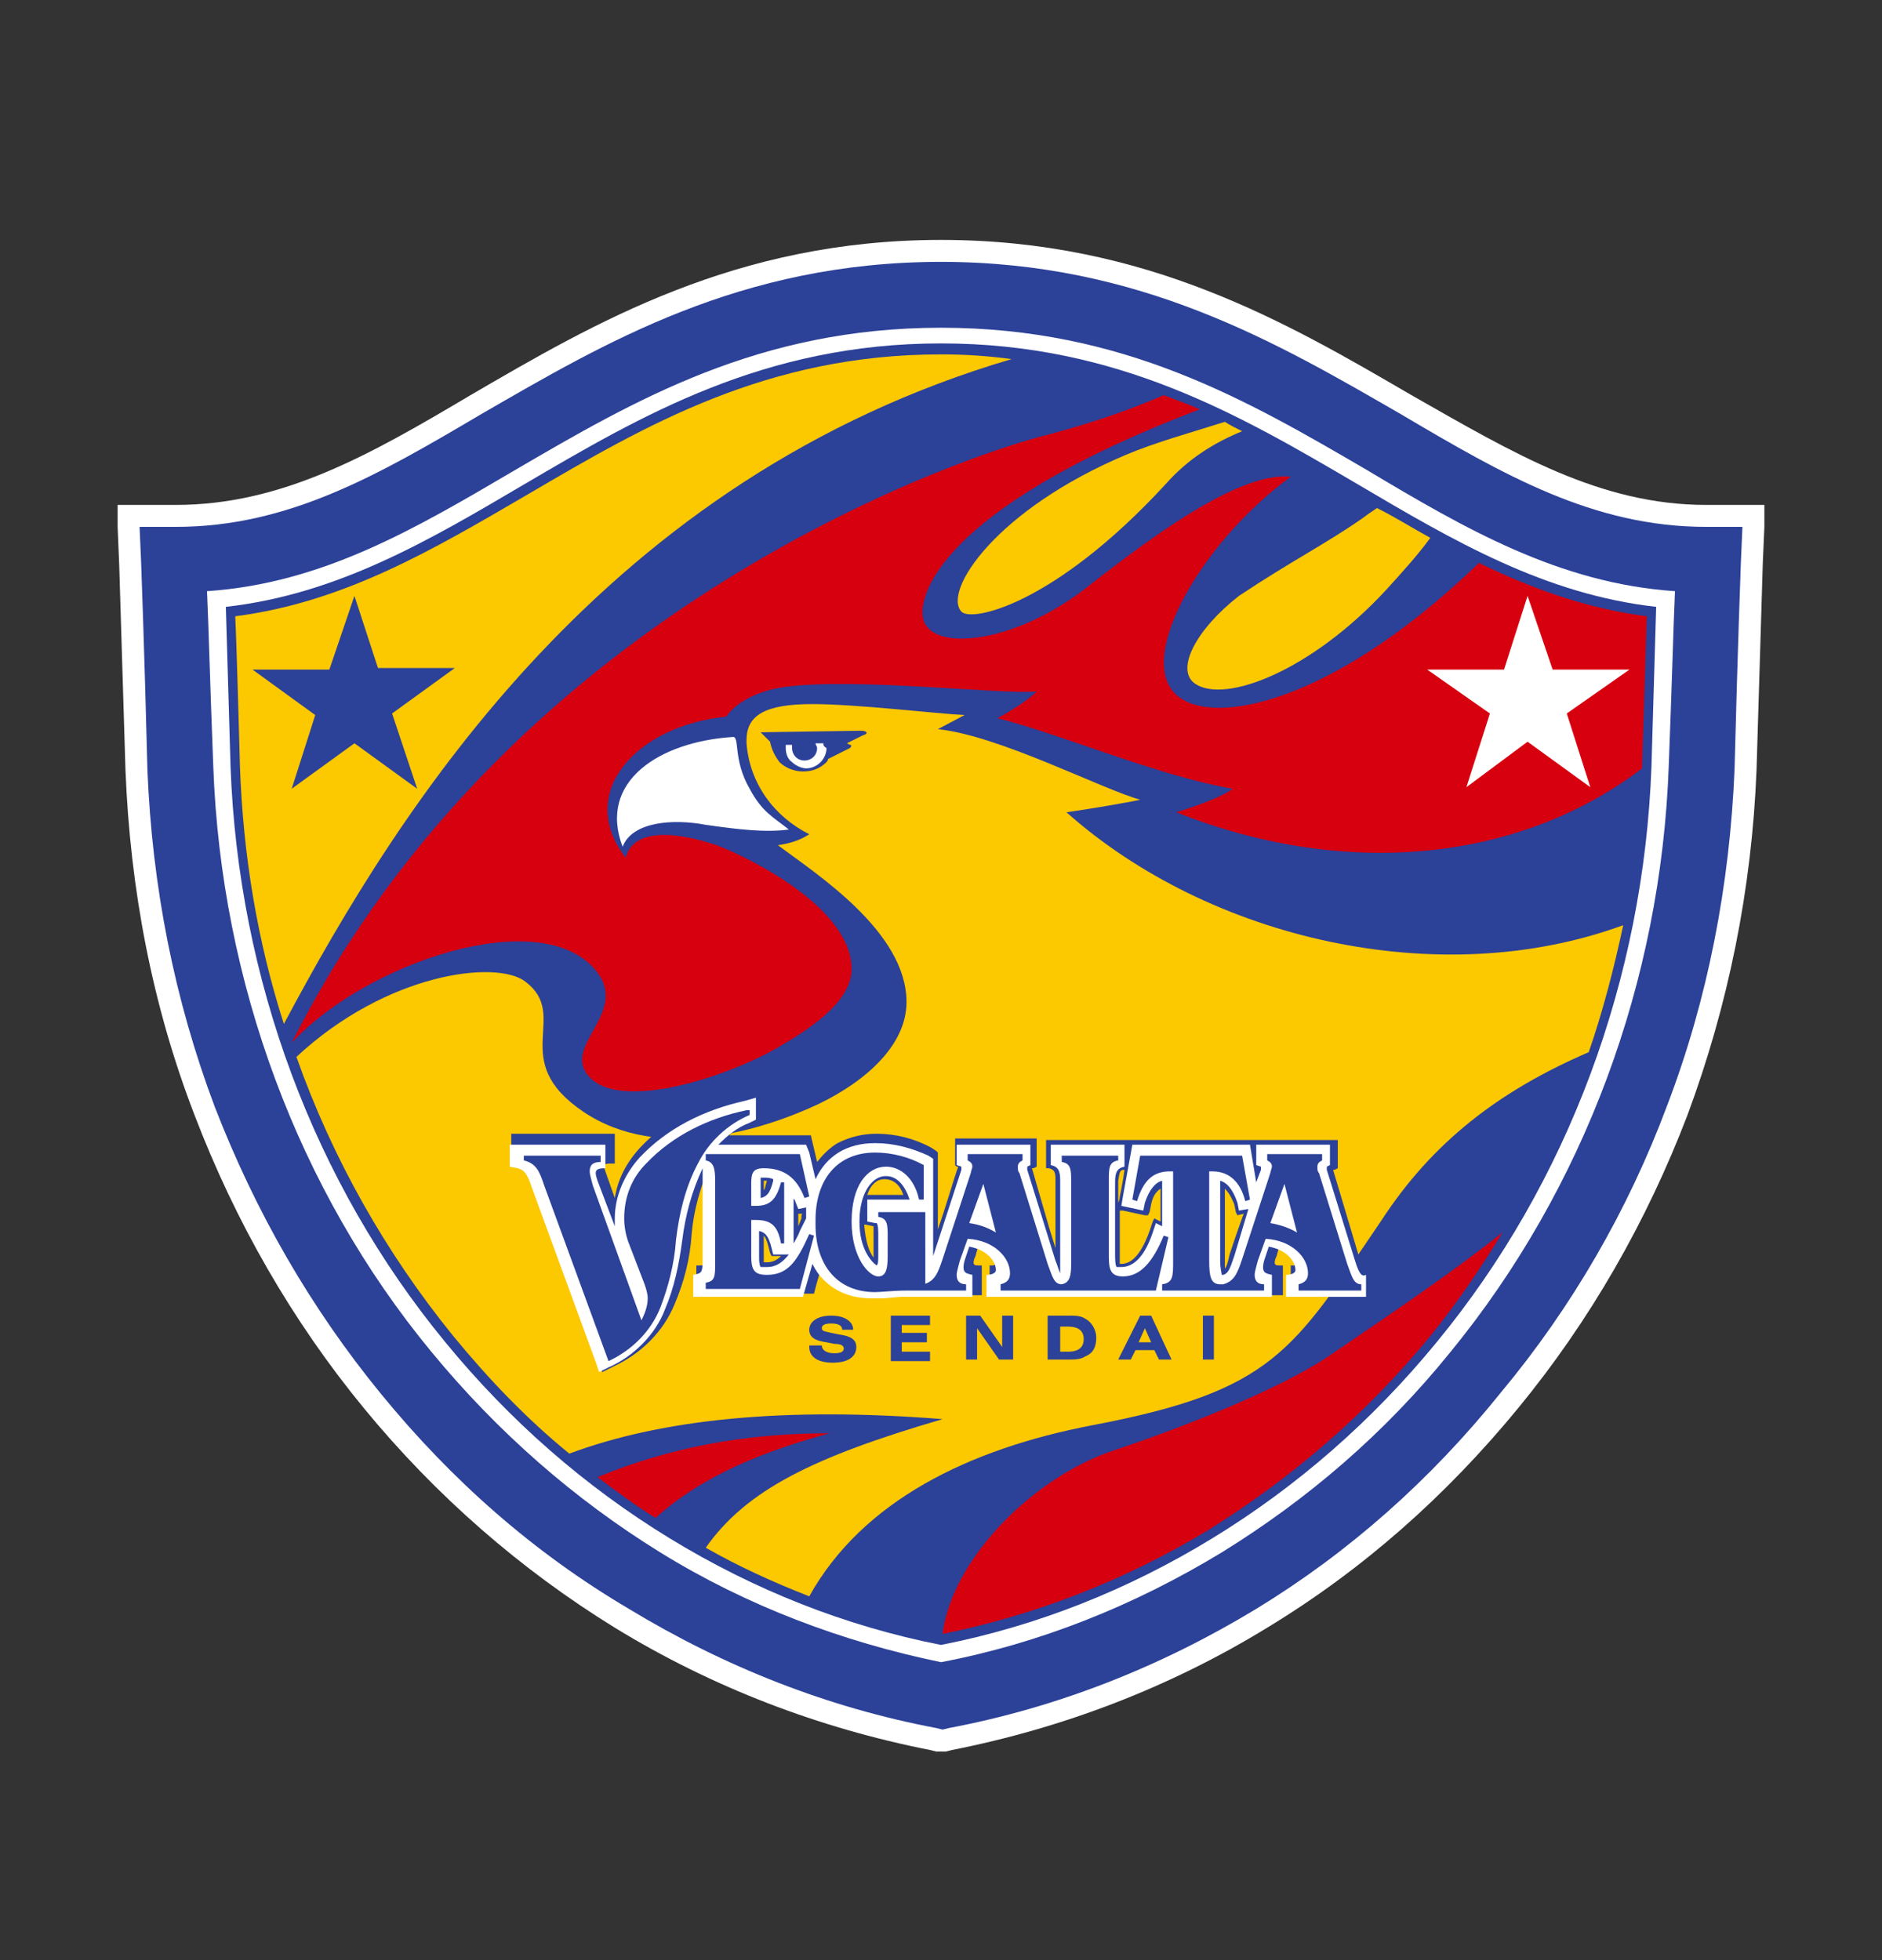
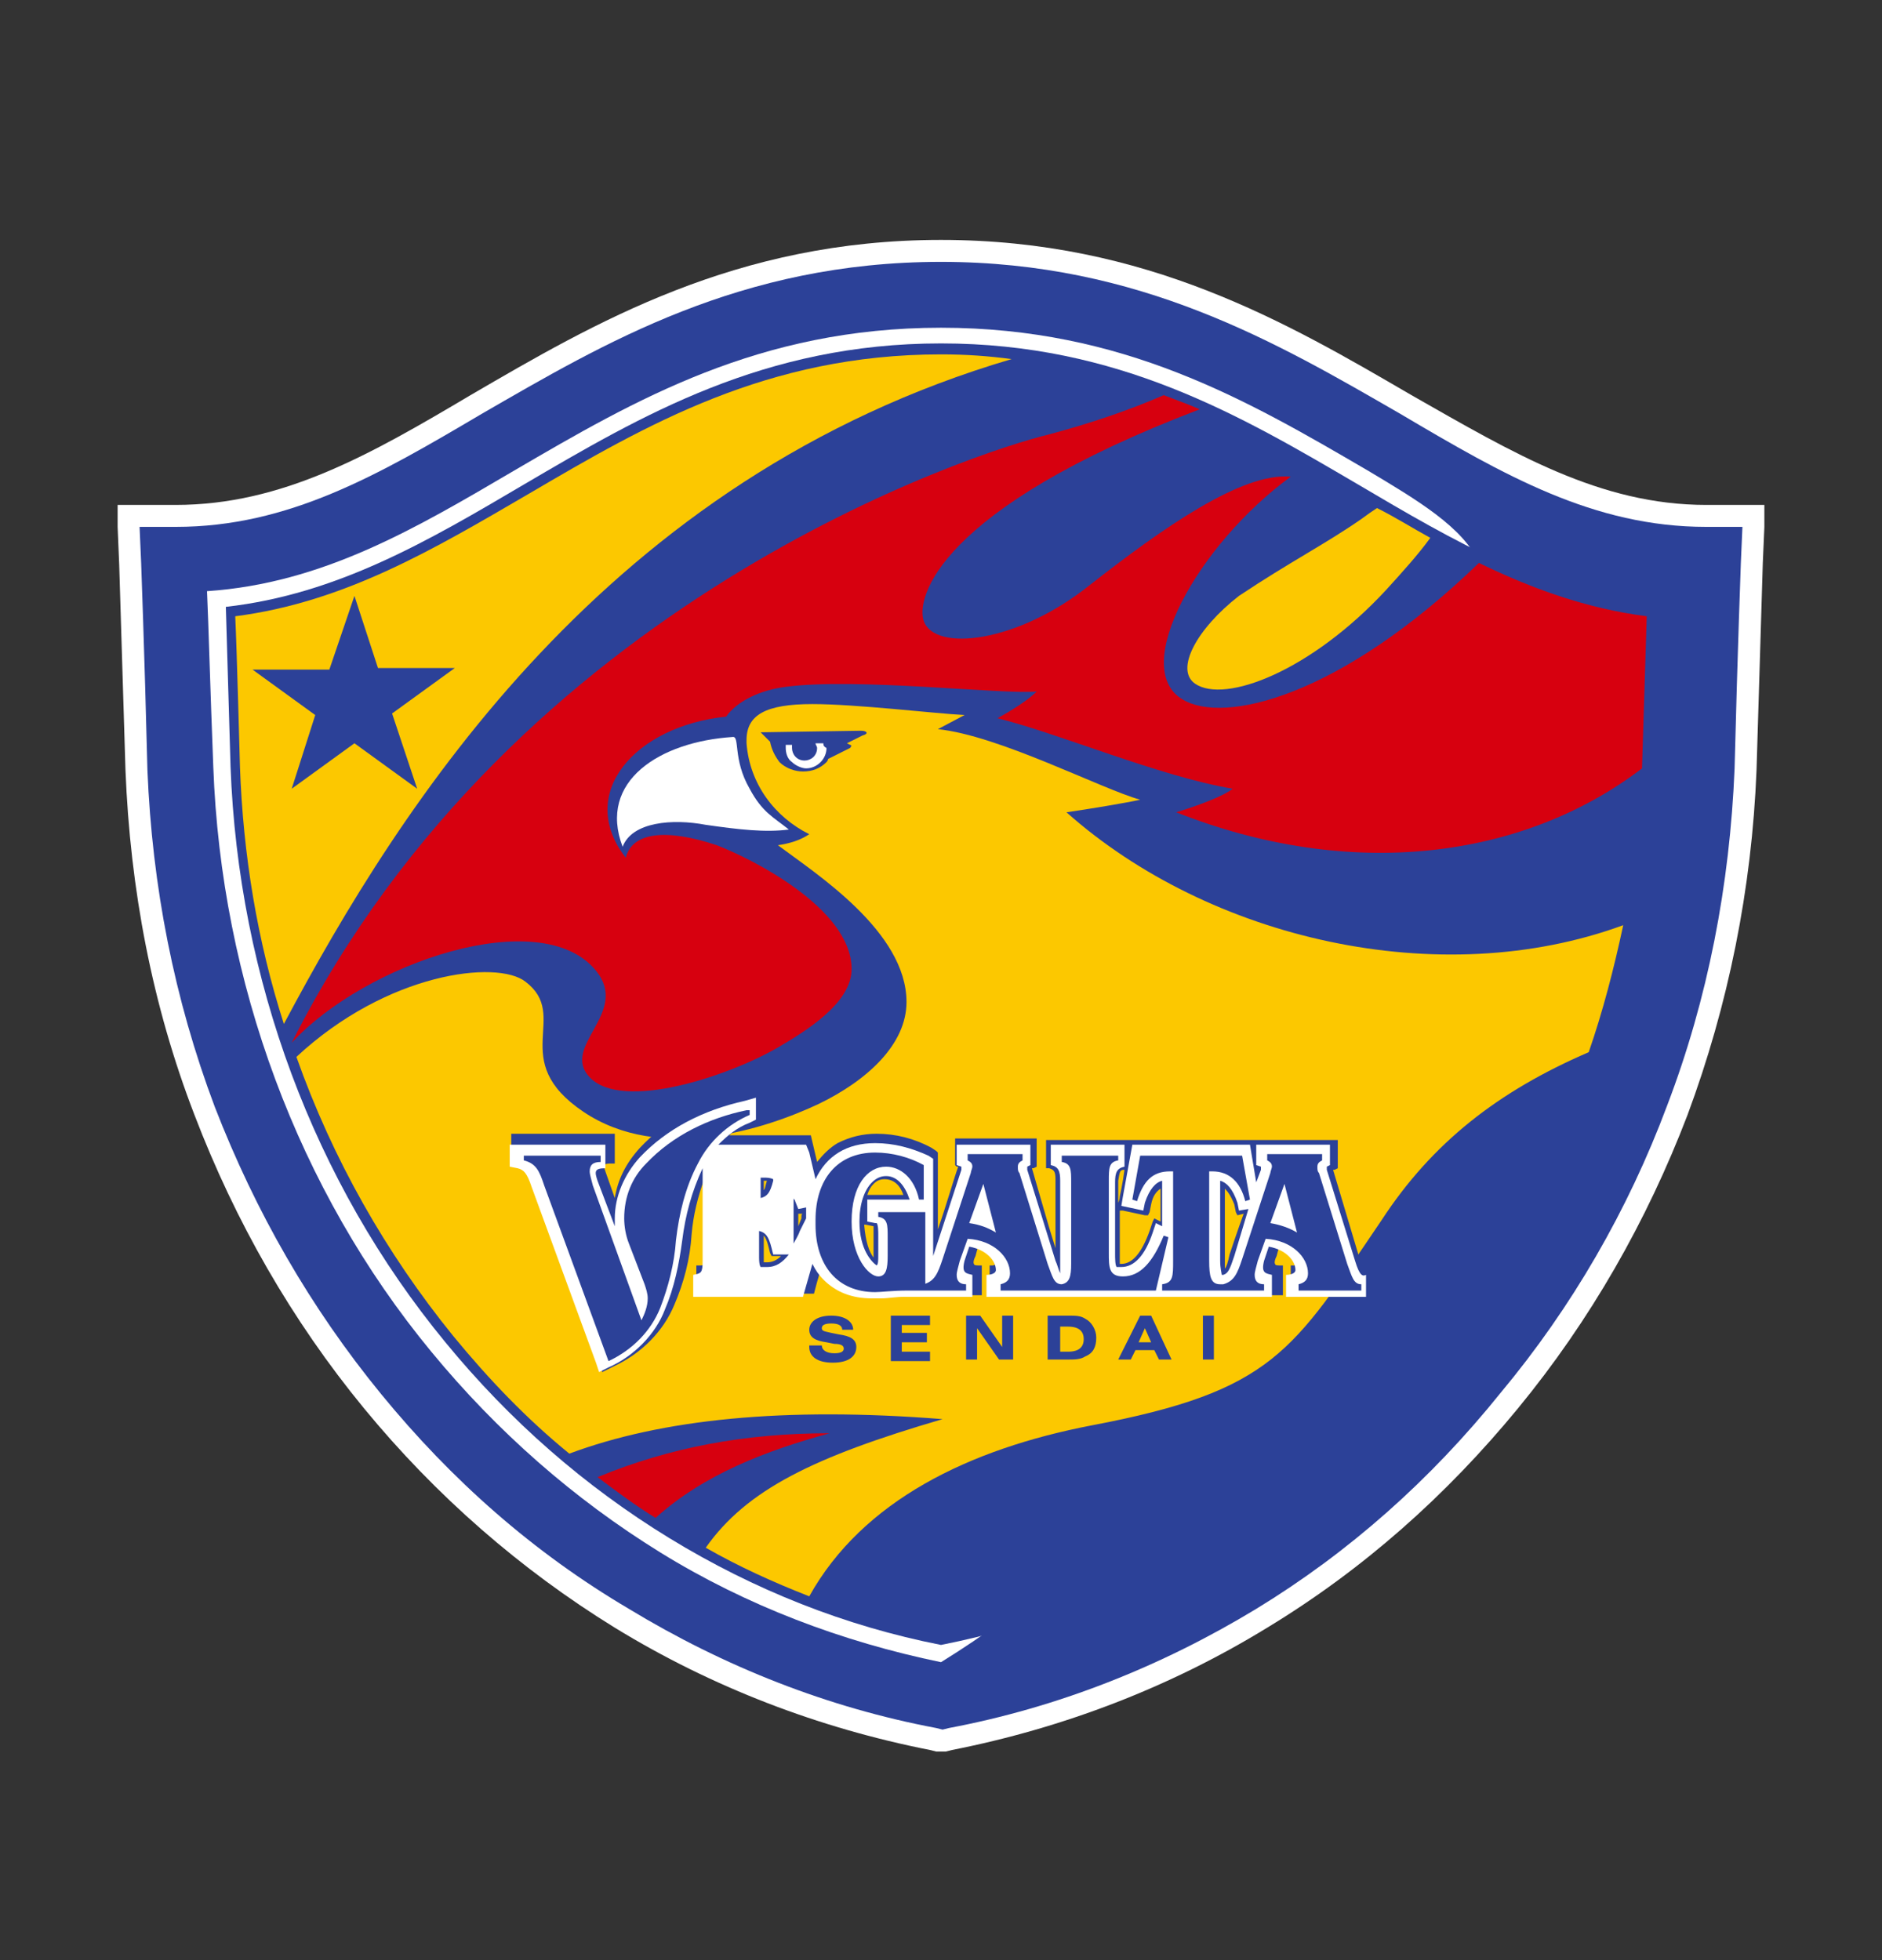
<svg xmlns="http://www.w3.org/2000/svg" version="1.1" id="レイヤー_1" x="0px" y="0px" viewBox="0 0 120 125" style="enable-background:new 0 0 120 125;" xml:space="preserve">
  <rect x="0" y="0" width="120" height="125" fill="#333333" stroke="none" />
  <style type="text/css">
	.st0{fill:#FFFFFF;}
	.st1{fill:#2C4198;}
	.st2{fill:#D7000F;}
	.st3{fill:#FCC800;}
</style>
  <g id="べガルダ仙台_00000086653083956469898610000018015571023905515961_">
    <g>
      <path class="st0" d="M111.1,32.2h-2.3c-6.8,0-12.3-3.3-18.8-7c-7.9-4.6-16.9-9.9-30-9.9c-13.1,0-22.1,5.3-30,9.9    c-6.4,3.8-12,7-18.8,7H8.9H7.5l0,1.4L7.6,36C7.6,36,8,49.1,8,49.1c0.3,7.6,1.7,15,4.4,22c2.6,6.8,6.2,13.1,10.8,18.7    c4.6,5.6,10,10.3,16,14c6.2,3.8,13,6.4,20.1,7.8l0.4,0.1l0.3,0l0.3,0l0.4-0.1c7.1-1.4,13.9-4,20.1-7.8c6.1-3.7,11.4-8.4,16-14    c4.6-5.6,8.2-11.9,10.8-18.7c2.6-7,4.1-14.4,4.4-22l0.4-13.2c0,0,0.1-2.3,0.1-2.3l0-1.4H111.1z" />
      <path class="st1" d="M9.4,49.1C9.2,41.1,9,36,9,35.9l-0.1-2.3h2.3c7.2,0,12.9-3.3,19.5-7.2c7.8-4.5,16.5-9.7,29.3-9.7    c12.7,0,21.5,5.2,29.3,9.7c6.6,3.9,12.3,7.2,19.5,7.2h2.3l-0.1,2.3c0,0.1-0.2,5.2-0.4,13.1c-0.3,7.4-1.7,14.7-4.3,21.5    c-2.5,6.7-6.1,12.9-10.6,18.3C91.2,94.4,86,99,80.1,102.6c-6.1,3.7-12.7,6.3-19.6,7.6l-0.4,0.1l-0.4-0.1    c-6.9-1.3-13.5-3.9-19.6-7.6C34,99,28.8,94.4,24.3,88.9c-4.5-5.5-8-11.6-10.6-18.3C11.1,63.7,9.7,56.5,9.4,49.1z" />
-       <path class="st0" d="M87.2,30c-7.7-4.5-15.6-9.1-27.2-9.1c-11.6,0-19.5,4.6-27.2,9.1c-6.3,3.7-12.2,7.2-19.6,7.7    c0.1,2.2,0.2,6.1,0.4,11.2c0.5,13.7,5.4,27,13.9,37.3c4.2,5.1,9.1,9.4,14.6,12.8c5.5,3.4,11.6,5.7,17.9,7c6.3-1.2,12.3-3.6,17.9-7    c5.5-3.4,10.4-7.6,14.6-12.8c8.5-10.4,13.4-23.6,13.9-37.3c0.2-5.1,0.3-9,0.4-11.2C99.4,37.2,93.4,33.7,87.2,30z" />
+       <path class="st0" d="M87.2,30c-7.7-4.5-15.6-9.1-27.2-9.1c-11.6,0-19.5,4.6-27.2,9.1c-6.3,3.7-12.2,7.2-19.6,7.7    c0.1,2.2,0.2,6.1,0.4,11.2c0.5,13.7,5.4,27,13.9,37.3c4.2,5.1,9.1,9.4,14.6,12.8c5.5,3.4,11.6,5.7,17.9,7c5.5-3.4,10.4-7.6,14.6-12.8c8.5-10.4,13.4-23.6,13.9-37.3c0.2-5.1,0.3-9,0.4-11.2C99.4,37.2,93.4,33.7,87.2,30z" />
      <path class="st1" d="M105.6,38.7l-0.3,10.2c-0.5,13.5-5.3,26.5-13.7,36.7c-4.1,5-8.9,9.2-14.3,12.5c-5.4,3.3-11.2,5.6-17.3,6.8    c-6.1-1.2-11.9-3.5-17.3-6.8c-5.4-3.3-10.2-7.5-14.3-12.5C20,75.4,15.2,62.4,14.7,48.9l-0.3-10.2c7.1-0.8,12.9-4.2,19-7.8    c7.5-4.4,15.3-9,26.6-9c11.3,0,19.1,4.6,26.6,9C92.7,34.5,98.5,37.9,105.6,38.7z" />
      <g>
        <path class="st2" d="M75.4,44.6c-3.4-2,1-9.9,6.9-14.2c-3.1-0.3-8.2,3.3-12.8,6.9c-4.6,3.7-9.9,4.3-10.6,2.3     c-0.5-1.4,0.8-7.1,17.6-13.5c-0.7-0.3-1.5-0.6-2.3-0.9c-2.3,1-4.7,1.8-7.3,2.5c-4.6,1.1-34.1,10.6-48.3,38.8c0,0,0,0,0,0     c4.7-5.1,15.9-8.9,19.4-4.6c2.2,2.7-2.3,4.8-0.4,6.8c2.1,2.2,8.9-0.1,12-1.9c1.7-1,4.7-2.8,4.7-5c0-3.9-6.5-7.1-8.6-7.9     c-3.3-1.1-5.4-0.8-5.8,0.8c-3.2-4.1,0.6-8.4,6.4-9c0.7-1,2.2-1.7,3.8-1.9c4.5-0.6,13.8,0.5,16,0.3c-0.8,0.8-2.5,1.7-2.5,1.7     c4,1,10.3,3.7,15,4.5C77.7,51,75,51.8,75,51.8c11.1,4.4,22.1,3,29.7-2.8c0,0,0,0,0-0.1l0.3-9.6c-3.9-0.5-7.4-1.8-10.7-3.4     C85.4,44.5,78,46.2,75.4,44.6z" />
        <path class="st2" d="M52.9,91.4c-5.4,0-10.2,0.9-14.8,2.8c1.2,0.9,2.4,1.8,3.7,2.6C44.9,94,48.9,92.5,52.9,91.4z" />
-         <path class="st2" d="M77,97.6c5.3-3.3,10.1-7.4,14.2-12.4c1.7-2.1,3.2-4.3,4.6-6.6c-2.9,2.3-6.1,4.5-11.1,7.9     c-3.3,2.2-9.5,4.6-13.7,6c-5.1,1.7-10.3,6.9-10.9,11.7C66,103,71.7,100.8,77,97.6z" />
      </g>
      <g>
        <path class="st3" d="M76.2,43.6c1.9,1.3,7.4-0.8,12.2-6c1-1.1,2-2.2,2.8-3.3c-1.1-0.6-2.2-1.3-3.4-1.9c-0.3,0.2-0.6,0.4-1,0.7     c-2.3,1.6-4.5,2.7-7.8,4.9C76.3,40.1,74.9,42.7,76.2,43.6z" />
-         <path class="st3" d="M61.3,39c0.6,0.7,5.9-0.4,13-8.1c1.5-1.7,3.2-2.7,4.9-3.4c-0.4-0.2-0.8-0.4-1.1-0.6     c-2.2,0.7-4.4,1.3-6.3,2.1C63.5,32.5,60.1,37.7,61.3,39z" />
        <path class="st3" d="M18.1,65.3c-1.7-5.3-2.6-10.8-2.8-16.4c0,0-0.2-7.5-0.3-9.6c7-0.9,12.7-4.3,18.7-7.8     c7.5-4.4,15.2-8.9,26.3-8.9c1.6,0,3,0.1,4.5,0.3C38.7,30.5,25.6,51.2,18.1,65.3z M21,42.7h-4.9l4,2.9l-1.5,4.7l4-2.9l4,2.9     L25,45.5l4-2.9h-4.9L22.6,38L21,42.7z" />
        <path class="st3" d="M103.5,59c-0.6,2.8-1.3,5.5-2.2,8.1c-5.8,2.5-10,5.8-13.2,10.7c-5.7,8.4-6.9,10.9-18.5,13.1     c-7.8,1.5-14.6,4.8-18,10.9c-2.3-0.9-4.5-1.9-6.6-3.1c2.6-3.7,6.9-5.8,15.1-8.2c-10.1-0.8-17.9,0-23.8,2.2     c-2.7-2.2-5.1-4.7-7.4-7.5c-4.3-5.3-7.7-11.3-10-17.8c5.8-5.4,12.8-6.2,14.6-4.8c2.9,2.2-1.2,5,3.7,8.3c4.9,3.3,11.6,1.1,15-0.5     c3.1-1.5,5.6-3.8,5.6-6.5c0-4.5-5.8-8.2-8.2-10c0.7-0.1,1.4-0.3,2-0.7c-2.2-1.1-3.8-3.2-4-5.8c0-0.1,0-0.1,0-0.2     c0-1.6,1.2-2.3,4.2-2.3c2.8,0,7.8,0.6,9.7,0.7l-1.7,0.9c3.9,0.4,10.4,3.8,12.9,4.5c-0.9,0.2-3.3,0.6-4.7,0.8     C77.1,59.9,91.8,63.3,103.5,59z M54.9,46.6l-6.4,0.1l0.6,0.6c0.1,0.5,0.3,0.9,0.6,1.3c0.4,0.4,1,0.6,1.5,0.6     c0.6,0,1.1-0.2,1.5-0.6c0,0,0.1-0.1,0.1-0.2l1.4-0.7c0.1-0.1,0.1-0.2,0-0.2L54,47.4l1-0.5C55.4,46.8,55.3,46.6,54.9,46.6z" />
      </g>
      <g>
        <path class="st0" d="M47.8,50.3c0.8,1.5,1.5,1.8,2.5,2.6c-1.5,0.2-3.2,0-5.3-0.3c-2.1-0.4-4.7-0.2-5.3,1.4c-1.6-4.2,2.4-6.7,7-7     C47.2,46.9,46.7,48.4,47.8,50.3z" />
-         <polygon class="st0" points="99,42.7 103.9,42.7 99.9,45.5 101.4,50.2 97.4,47.3 93.5,50.2 95,45.5 91,42.7 95.9,42.7 97.4,38         " />
        <path class="st0" d="M52.5,47.4l-0.5,0c0,0.1,0.1,0.2,0.1,0.3c0,0.5-0.4,0.8-0.8,0.8c-0.5,0-0.8-0.4-0.8-0.8c0-0.1,0-0.2,0-0.2     l-0.4,0c0,0.1,0,0.2,0,0.2c0,0.3,0.1,0.7,0.4,0.9c0.2,0.2,0.6,0.4,0.9,0.4c0.7,0,1.3-0.6,1.3-1.3C52.5,47.6,52.5,47.5,52.5,47.4z     " />
      </g>
      <g>
        <g>
          <path class="st1" d="M52.4,85.8C52.4,85.8,52.4,85.8,52.4,85.8c0,0.3,0.3,0.5,0.8,0.5c0.4,0,0.6-0.1,0.6-0.3      c0-0.2-0.2-0.3-0.6-0.3l-0.5-0.1c-0.7-0.1-1.1-0.3-1.1-0.8c0-0.5,0.5-0.9,1.4-0.9c0.9,0,1.4,0.4,1.4,0.9c0,0,0,0,0,0h-0.7      c0-0.3-0.3-0.4-0.7-0.4c-0.4,0-0.6,0.1-0.6,0.3c0,0.2,0.2,0.2,0.6,0.3l0.5,0.1c0.7,0.1,1.1,0.3,1.1,0.8c0,0.6-0.5,1-1.5,1      c-1,0-1.5-0.4-1.5-1c0,0,0,0,0-0.1H52.4z" />
          <path class="st1" d="M56.8,83.9h2.5v0.6h-1.8V85h1.6v0.6h-1.6v0.6h1.8v0.6h-2.5V83.9z" />
          <path class="st1" d="M61.6,83.9h0.9l1.4,2v-2h0.7v2.8h-0.9l-1.4-2v2h-0.7V83.9z" />
          <path class="st1" d="M69.2,84.1c0.4,0.2,0.7,0.7,0.7,1.2c0,0.6-0.2,1-0.7,1.2c-0.3,0.2-0.7,0.2-1.1,0.2h-1.3v-2.8h1.3      C68.6,83.9,68.9,83.9,69.2,84.1z M67.6,86.2h0.5c0.7,0,1-0.3,1-0.8c0-0.5-0.3-0.8-1-0.8h-0.5V86.2z" />
          <path class="st1" d="M72.7,83.9h0.7l1.3,2.8h-0.8l-0.3-0.6h-1.2l-0.3,0.6h-0.8L72.7,83.9z M73.4,85.6L73,84.7l-0.4,0.9H73.4z" />
          <path class="st1" d="M76.7,83.9h0.7v2.8h-0.7V83.9z" />
        </g>
        <path class="st1" d="M87.4,81.2L87.4,81.2c-0.4,0-0.5-0.1-0.7-0.9l-1.7-5.7c0,0,0.1,0,0.1,0l0.2-0.1v-1.8H66.7v1.8l0.2,0     c0.3,0.1,0.4,0.2,0.4,0.7v4.4l-0.4-1.3l-0.9-3.1l-0.2-0.7c0,0,0.1,0,0.1,0l0.2-0.1v-1.8h-5.2v1.7l0.1,0.1l0.1,0     c-0.2,0.5-0.8,2.6-1.3,4v-4.9l-0.1-0.1l-0.3-0.2c-1.1-0.6-2.3-0.9-3.5-0.9c-0.9,0-1.7,0.2-2.5,0.6c-0.5,0.3-0.9,0.7-1.3,1.2     l-0.4-1.7h-5.2c0.4-0.4,0.9-0.7,1.5-0.9l0.4-0.2l0.2-0.1v-2l-0.3,0.1l-0.7,0.2c-2.8,0.6-5.1,1.9-6.8,3.7c-0.9,1-1.4,2-1.6,3.2     l-0.6-1.7c-0.1-0.3-0.1-0.4-0.1-0.4c0,0,0.1-0.1,0.4-0.1l0.3,0v-1.9h-6.6v1.9l0.2,0l0.5,0.1c0.3,0.1,0.4,0.2,0.7,1.1     c0,0,4.1,11.2,4.1,11.2l0.3,0.9l0.8-0.4c1.7-0.8,3.1-2.2,3.8-3.9c0.6-1.4,1-2.9,1.1-4.5l0,0c0.1-1.2,0.4-2.4,0.8-3.5v4.9     c0,0.6,0,0.6-0.3,0.6l0,0l-0.2,0c0,0,0,1.8,0,1.8h7.5c0,0,0.3-1.2,0.5-1.7c0.1,0.2,0.3,0.4,0.5,0.6c0.8,0.8,1.9,1.3,3.2,1.3     c0.2,0,0.4,0,0.6,0c0.4,0,0.9-0.1,1.4-0.1h4.5v-1.9l-0.2,0l0,0c-0.1,0-0.3,0-0.3-0.1c0,0-0.1-0.1,0.1-0.5c0,0,0.1-0.4,0.2-0.7     c0.8,0.2,1.2,0.7,1.3,1.2c0,0-0.1,0-0.4,0.1l-0.2,0v1.9h18.7v-1.9l-0.2,0l0,0c-0.1,0-0.3,0-0.3-0.1c0,0-0.1-0.1,0.1-0.5     c0,0,0.1-0.4,0.2-0.7c0.8,0.2,1.2,0.7,1.3,1.2c0,0-0.1,0-0.4,0.1l-0.2,0v1.9h5.6v-1.9C87.6,81.2,87.4,81.2,87.4,81.2z M78.1,80.9     c0-0.1,0-0.3,0-0.5v-4.6c0.2,0.2,0.4,0.5,0.6,1l0.1,0.5l0.1,0.2l0.4-0.1C79,78.2,78.4,80,78.4,80C78.3,80.5,78.2,80.8,78.1,80.9z      M73,77.5l0.2,0l0.1-0.2l0.1-0.5c0.1-0.5,0.3-0.8,0.6-1v2.1l-0.4-0.2l-0.1,0.2l-0.2,0.6c-0.5,1.4-1.1,2.1-1.8,2.1c0,0,0,0-0.1,0     c0-0.1,0-0.3,0-0.6v-2.8l0.2,0L73,77.5z M55.7,78.2c0,0.1,0,0.2,0,0.5V80c0,0.1,0,0.1,0,0.2c-0.3-0.4-0.5-1-0.6-2.1l0.1,0     L55.7,78.2z M57.6,76.2h-2.3c0.1-0.3,0.2-0.5,0.4-0.7c0.2-0.2,0.4-0.3,0.7-0.3h0C57,75.2,57.4,75.6,57.6,76.2z M48.7,80.5     c0-0.1,0-0.2,0-0.4v-1.3c0.1,0.1,0.2,0.3,0.3,0.7l0.1,0.4l0.1,0.2h0.6c-0.3,0.3-0.6,0.4-0.9,0.4C48.8,80.5,48.8,80.5,48.7,80.5z      M48.7,75.9v-0.4c0-0.1,0-0.1,0-0.2c0.1,0,0.1,0,0.2,0C48.8,75.6,48.8,75.8,48.7,75.9z M51.1,77.7l-0.2,0.5v-0.8l0.1,0l0.2,0     C51.1,77.4,51.1,77.5,51.1,77.7z M71.7,74.6c-0.1,0.8-0.3,1.7-0.3,1.7s0,0.2-0.1,0.4v-1.4C71.4,74.7,71.4,74.6,71.7,74.6z" />
        <path class="st0" d="M86.4,80.4l-1.8-5.8l0-0.1c0,0,0-0.1,0-0.1l0.2-0.1V73h-4.7v1.3l0.3,0.1c0,0,0,0,0,0.1c0,0,0,0,0,0.1l0,0     l0,0l-0.3,0.8L79.7,73h-7.5l-0.6,3.3l-0.1,0.6l1.4,0.3l0.1-0.5c0.3-0.9,0.7-1.3,1.1-1.4v2.9L73.7,78l-0.2,0.6     c-0.5,1.5-1.2,2.2-2,2.2c-0.2,0-0.3,0-0.3,0c-0.1-0.1-0.1-0.6-0.1-0.8v-4.6c0-0.6,0.1-0.9,0.6-1V73H67v1.3c0.5,0.1,0.6,0.4,0.6,1     v5.2c0,0.2,0,0.5,0,0.7c-0.1-0.2-0.2-0.6-0.3-0.8c0,0-1.7-5.5-1.8-5.8c0,0,0-0.1,0-0.1c0,0,0-0.1,0-0.1l0.2-0.1V73H61v1.3     l0.3,0.1c0,0,0,0,0,0.1c0,0,0,0,0,0.1l0,0l0,0l-1.8,5.5c0,0,0,0.1,0,0.1v-6.3l-0.3-0.2c-1.1-0.5-2.2-0.8-3.4-0.8     c-1.8,0-3.1,0.8-3.8,2.3l-0.4-1.7L51.4,73h-5.6c0.6-0.6,1.2-1.1,2-1.4l0.4-0.2V70l-0.7,0.2c-2.7,0.6-5,1.8-6.7,3.6     c-1,1.1-1.6,2.5-1.6,3.9c0,0.2,0,0.3,0,0.5l-1.1-2.9c-0.2-0.6-0.2-0.8,0.5-0.8V73h-6.1v1.4l0.5,0.1c0.4,0.1,0.6,0.3,0.9,1.2     c0,0,4.1,11.2,4.1,11.2l0.2,0.6l0.6-0.3c1.6-0.7,3-2.1,3.6-3.7c0.6-1.4,0.9-2.9,1.1-4.4l0,0c0.2-1.6,0.6-3.1,1.3-4.6c0,0,0,0,0,0     c0,0.1,0,0.5,0,0.7v5.2c0,0.8-0.1,0.8-0.6,0.9v1.4h7l0.6-2.1c0.2,0.4,0.4,0.7,0.7,1c0.8,0.8,1.8,1.2,3.1,1.2c0.2,0,0.4,0,0.6,0     c0.4,0,0.9-0.1,1.5-0.1h4.3v-1.4c-0.4-0.1-0.7-0.1-0.5-0.9l0.3-0.9c1.1,0.2,1.7,0.9,1.7,1.5c0,0.2-0.3,0.3-0.6,0.3v1.4h18.2v-1.4     c-0.4-0.1-0.7-0.1-0.5-0.9l0.3-0.9c1.1,0.2,1.7,0.9,1.7,1.5c0,0.2-0.3,0.3-0.6,0.3v1.4h5.1v-1.4C86.9,81.4,86.7,81.4,86.4,80.4z      M48.5,75.5c0-0.2,0-0.4,0-0.4c0,0,0.1,0,0.2,0c0.2,0,0.4,0,0.6,0.1l0,0.1c-0.2,0.8-0.4,1-0.8,1.1V75.5z M48.9,80.8     c-0.3,0-0.3,0-0.4,0c0,0-0.1-0.1-0.1-0.6v-1.7c0.4,0.1,0.6,0.3,0.8,1.1l0.1,0.4h1C49.9,80.5,49.5,80.8,48.9,80.8z M51.4,77.7     L51,78.5c-0.1,0.3-0.3,0.6-0.4,0.8v0v-2.9c0,0.1,0.1,0.1,0.1,0.2l0.2,0.5l0.5-0.1C51.4,77.2,51.4,77.5,51.4,77.7z M55.3,76.5v1.4     l0.5,0.1c0.1,0,0.1,0,0.1,0c0.1,0.1,0.1,0.6,0.1,0.7V80c0,0.4,0,0.6-0.1,0.7c-0.3-0.2-1.1-1-1.1-2.8c0-1.1,0.3-2,0.8-2.5     c0.3-0.3,0.6-0.4,0.9-0.4h0c0.7,0,1.2,0.6,1.5,1.5H55.3z M78.7,80.1c-0.3,0.9-0.4,1.1-0.7,1.2h0c0,0-0.1,0-0.1,0     c0-0.1-0.1-0.4-0.1-0.9v-5.1c0.4,0.1,0.8,0.5,1.1,1.4l0.1,0.5l0.6-0.1L78.7,80.1z" />
        <g>
          <path class="st1" d="M47.6,70.8c-2.4,0.5-4.7,1.6-6.4,3.4c-0.9,0.9-1.4,2.1-1.4,3.5c0,0.5,0.1,1.1,0.3,1.6l1,2.6      c0.1,0.3,0.2,0.6,0.2,0.9c0,0.5-0.2,1-0.4,1.4l-3.1-8.6c-0.1-0.4-0.2-0.7-0.2-0.9c0-0.4,0.2-0.6,0.7-0.6v-0.4h-4.9V74      c0.8,0.2,1,0.7,1.3,1.6l4.1,11.2c1.5-0.7,2.7-1.9,3.3-3.4c0.5-1.3,0.9-2.8,1-4.3c0.2-1.7,0.6-3.4,1.4-4.9      c0.7-1.4,1.9-2.5,3.3-3.1V70.8z" />
          <path class="st1" d="M82.7,78.6l-0.8-3.1L81,78C81.6,78.1,82.2,78.3,82.7,78.6z M78,81.9c0.7-0.2,0.9-0.7,1.2-1.6l1.8-5.5      c0-0.1,0.1-0.3,0.1-0.4c0-0.2-0.1-0.3-0.3-0.4v-0.4h3.5V74c-0.2,0.1-0.3,0.2-0.3,0.4c0,0.2,0,0.3,0.1,0.4l1.8,5.8      c0.3,0.8,0.4,1.3,0.9,1.3v0.4h-4v-0.4c0.4-0.1,0.6-0.3,0.6-0.7c0-1-1-2.1-2.7-2.2l-0.5,1.4c-0.1,0.4-0.2,0.7-0.2,0.9      c0,0.4,0.2,0.6,0.6,0.6v0.4H78h-0.1h-3.8v-0.4c0.7-0.1,0.7-0.5,0.7-1.5v-5.7c-0.1,0-0.1,0-0.2,0c-1.1,0-1.7,0.6-2.1,1.9      l-0.3-0.1l0.5-2.8h6.5l0.5,2.8l-0.3,0.1c-0.3-1.2-1-1.9-2.1-1.9c0,0-0.1,0-0.2,0v5.7c0,1,0.1,1.5,0.7,1.5H78z" />
-           <path class="st1" d="M51.6,78.7c-0.8,1.8-1.4,2.6-2.7,2.6c-0.8,0-1-0.3-1-1.2v-2.3h0.3c1,0,1.4,0.4,1.6,1.5H50v-3.9h-0.2      c-0.3,1.1-0.7,1.5-1.6,1.5h-0.3v-1.4c0-0.7,0.1-1,0.8-1c1.3,0,2.1,0.6,2.6,1.9l0.3-0.1L51,73.6h-6V74c0.5,0.1,0.6,0.5,0.6,1.3      v5.2c0,0.9,0,1.2-0.6,1.3v0.4h6l0.9-3.4L51.6,78.7z" />
          <path class="st1" d="M63.5,78.6l-0.8-3.1L61.8,78C62.5,78.1,63,78.3,63.5,78.6z M58.9,81.9c0.7-0.2,0.9-0.7,1.2-1.6l1.8-5.5      c0-0.1,0.1-0.3,0.1-0.4c0-0.2-0.1-0.3-0.3-0.4v-0.4h3.5V74c-0.2,0.1-0.3,0.2-0.3,0.4c0,0.2,0,0.3,0.1,0.4l1.8,5.8      c0.3,0.8,0.4,1.3,0.9,1.3c0.5-0.1,0.6-0.5,0.6-1.3v-5.2c0-0.8,0-1.2-0.6-1.3v-0.4h3.6V74c-0.6,0.1-0.6,0.5-0.6,1.3v4.6      c0,0.9,0,1.5,0.9,1.5c1.1,0,1.9-0.9,2.6-2.6l0.3,0.1l-0.8,3.4h-5.9h-4v-0.4c0.4-0.1,0.6-0.3,0.6-0.7c0-1-1-2.1-2.7-2.2l-0.5,1.4      c-0.1,0.4-0.2,0.7-0.2,0.9c0,0.4,0.2,0.6,0.6,0.6v0.4h-2.6h-1.1c-1,0-1.7,0.1-2.1,0.1c-2.4,0-3.8-1.7-3.8-4.3v-0.3      c0-2.6,1.4-4.3,3.8-4.3c1.1,0,2.2,0.3,3.1,0.8v2.2h-0.3c-0.3-1.4-1.2-2.1-2.1-2.1h0c-1.2,0-2.2,1.2-2.2,3.5      c0,2.3,1.1,3.5,1.7,3.5c0.5,0,0.6-0.5,0.6-1.3v-1.2c0-0.8,0-1.2-0.6-1.3v-0.3h3V81.9z" />
        </g>
      </g>
    </g>
  </g>
</svg>